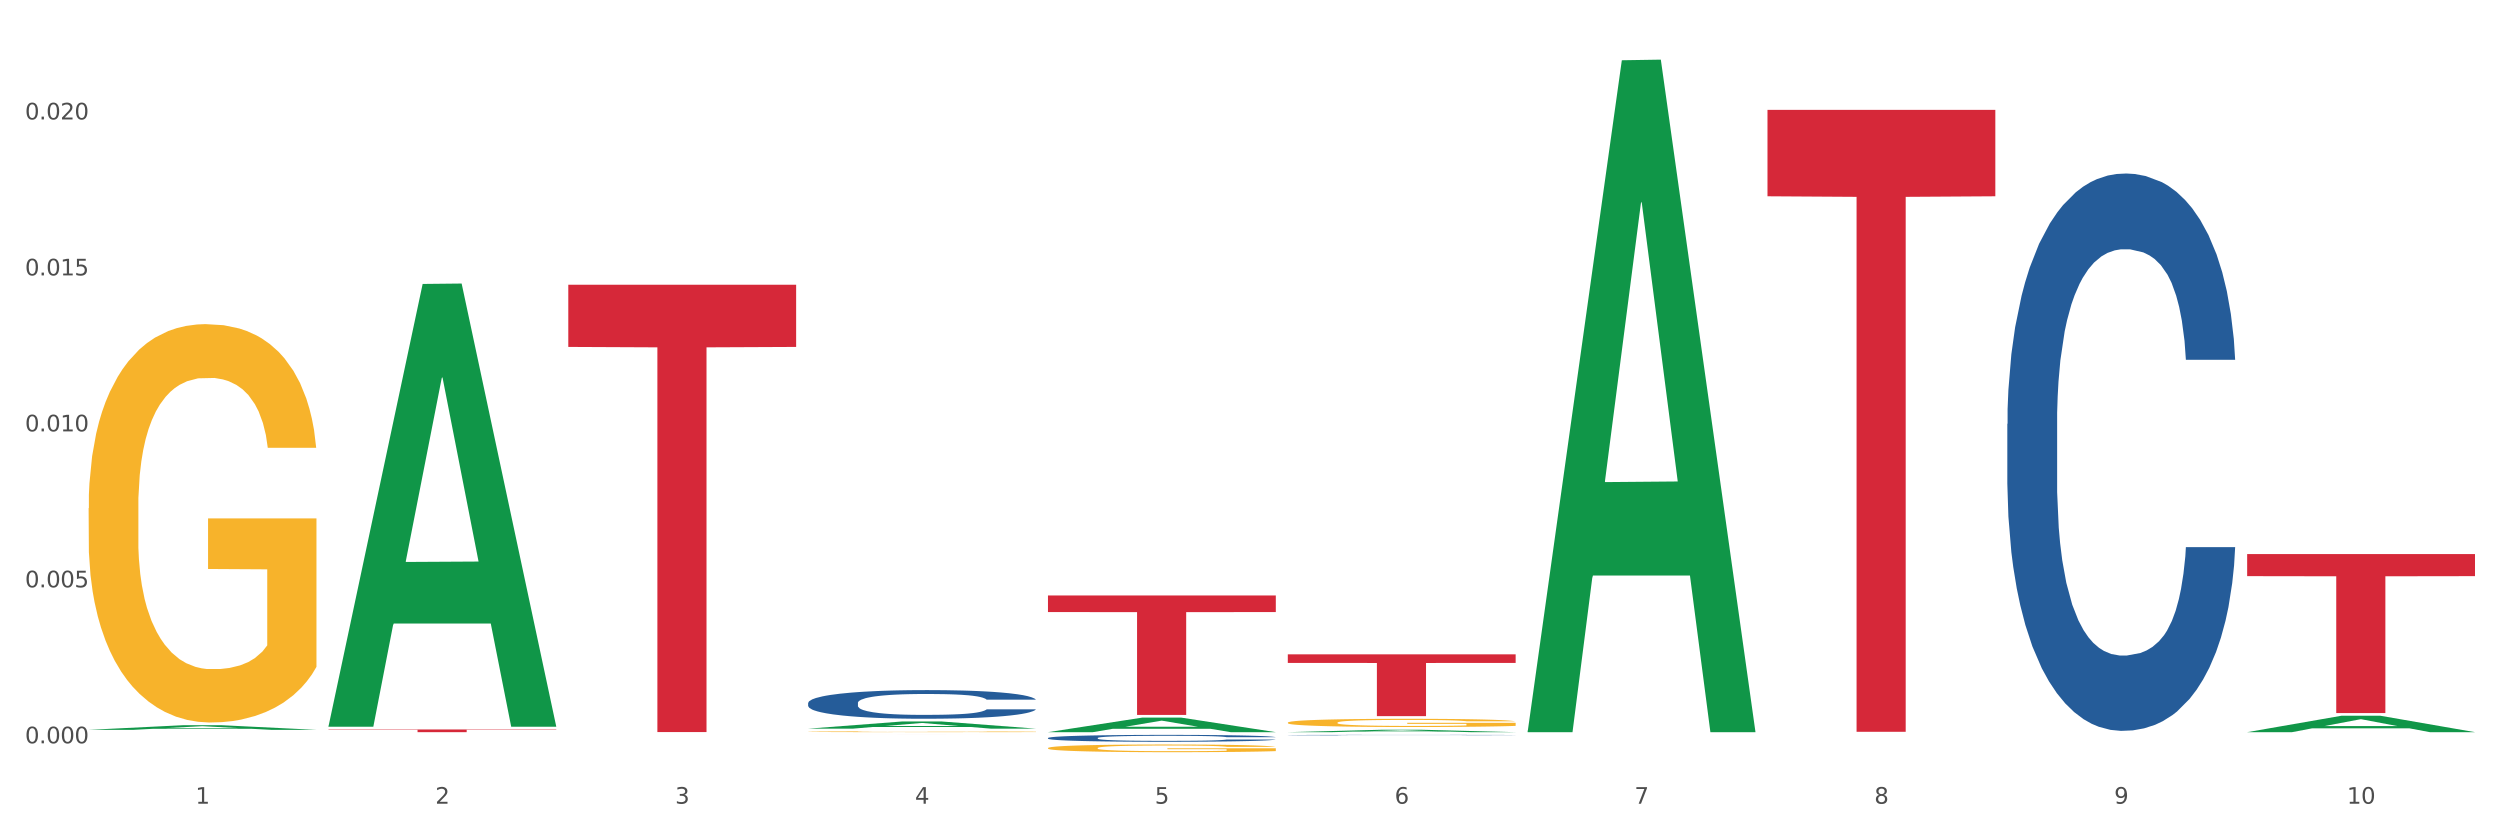
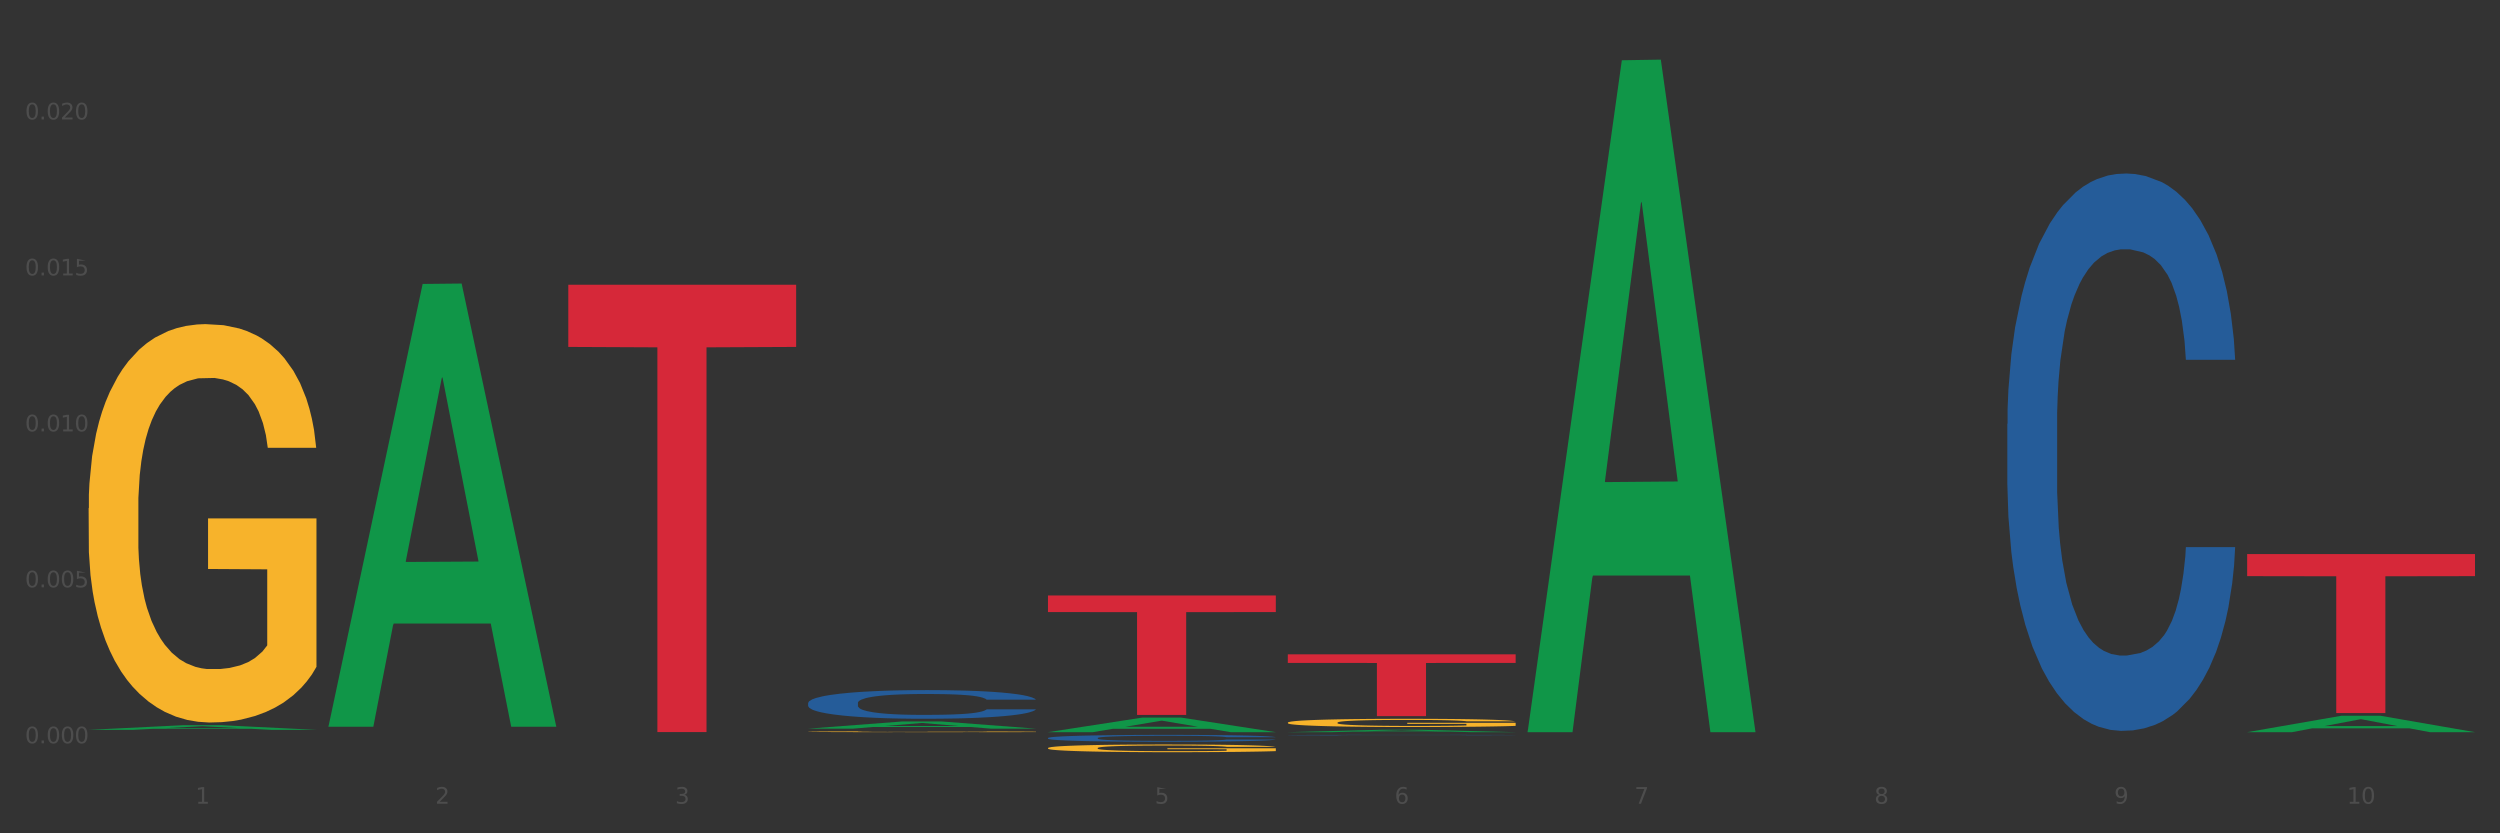
<svg xmlns="http://www.w3.org/2000/svg" xmlns:xlink="http://www.w3.org/1999/xlink" width="1080pt" height="360pt" viewBox="0 0 1080 360" version="1.1">
  <rect x="0" y="0" width="1080" height="360" fill="#333333" stroke="none" />
  <defs>
    <style type="text/css">*{stroke-linejoin: round; stroke-linecap: butt}</style>
  </defs>
  <g id="figure_1">
    <g id="patch_1">
-       <path d="M 0 360  L 1080 360  L 1080 0  L 0 0  z " style="fill: #ffffff; stroke: #ffffff; stroke-linejoin: miter" />
-     </g>
+       </g>
    <g id="axes_1">
      <g id="matplotlib.axis_1">
        <g id="xtick_1">
          <g id="text_1">
            <g style="fill: #4d4d4d" transform="translate(84.444 347.204) scale(0.096 -0.096)">
              <defs>
                <path id="DejaVuSans-31" d="M 794 531  L 1825 531  L 1825 4091  L 703 3866  L 703 4441  L 1819 4666  L 2450 4666  L 2450 531  L 3481 531  L 3481 0  L 794 0  L 794 531  z " transform="scale(0.016)" />
              </defs>
              <use xlink:href="#DejaVuSans-31" />
            </g>
          </g>
        </g>
        <g id="xtick_2">
          <g id="text_2">
            <g style="fill: #4d4d4d" transform="translate(188.053 347.204) scale(0.096 -0.096)">
              <defs>
                <path id="DejaVuSans-32" d="M 1228 531  L 3431 531  L 3431 0  L 469 0  L 469 531  Q 828 903 1448 1529  Q 2069 2156 2228 2338  Q 2531 2678 2651 2914  Q 2772 3150 2772 3378  Q 2772 3750 2511 3984  Q 2250 4219 1831 4219  Q 1534 4219 1204 4116  Q 875 4013 500 3803  L 500 4441  Q 881 4594 1212 4672  Q 1544 4750 1819 4750  Q 2544 4750 2975 4387  Q 3406 4025 3406 3419  Q 3406 3131 3298 2873  Q 3191 2616 2906 2266  Q 2828 2175 2409 1742  Q 1991 1309 1228 531  z " transform="scale(0.016)" />
              </defs>
              <use xlink:href="#DejaVuSans-32" />
            </g>
          </g>
        </g>
        <g id="xtick_3">
          <g id="text_3">
            <g style="fill: #4d4d4d" transform="translate(291.663 347.204) scale(0.096 -0.096)">
              <defs>
                <path id="DejaVuSans-33" d="M 2597 2516  Q 3050 2419 3304 2112  Q 3559 1806 3559 1356  Q 3559 666 3084 287  Q 2609 -91 1734 -91  Q 1441 -91 1130 -33  Q 819 25 488 141  L 488 750  Q 750 597 1062 519  Q 1375 441 1716 441  Q 2309 441 2620 675  Q 2931 909 2931 1356  Q 2931 1769 2642 2001  Q 2353 2234 1838 2234  L 1294 2234  L 1294 2753  L 1863 2753  Q 2328 2753 2575 2939  Q 2822 3125 2822 3475  Q 2822 3834 2567 4026  Q 2313 4219 1838 4219  Q 1578 4219 1281 4162  Q 984 4106 628 3988  L 628 4550  Q 988 4650 1302 4700  Q 1616 4750 1894 4750  Q 2613 4750 3031 4423  Q 3450 4097 3450 3541  Q 3450 3153 3228 2886  Q 3006 2619 2597 2516  z " transform="scale(0.016)" />
              </defs>
              <use xlink:href="#DejaVuSans-33" />
            </g>
          </g>
        </g>
        <g id="xtick_4">
          <g id="text_4">
            <g style="fill: #4d4d4d" transform="translate(395.273 347.204) scale(0.096 -0.096)">
              <defs>
-                 <path id="DejaVuSans-34" d="M 2419 4116  L 825 1625  L 2419 1625  L 2419 4116  z M 2253 4666  L 3047 4666  L 3047 1625  L 3713 1625  L 3713 1100  L 3047 1100  L 3047 0  L 2419 0  L 2419 1100  L 313 1100  L 313 1709  L 2253 4666  z " transform="scale(0.016)" />
-               </defs>
+                 </defs>
              <use xlink:href="#DejaVuSans-34" />
            </g>
          </g>
        </g>
        <g id="xtick_5">
          <g id="text_5">
            <g style="fill: #4d4d4d" transform="translate(498.883 347.204) scale(0.096 -0.096)">
              <defs>
-                 <path id="DejaVuSans-35" d="M 691 4666  L 3169 4666  L 3169 4134  L 1269 4134  L 1269 2991  Q 1406 3038 1543 3061  Q 1681 3084 1819 3084  Q 2600 3084 3056 2656  Q 3513 2228 3513 1497  Q 3513 744 3044 326  Q 2575 -91 1722 -91  Q 1428 -91 1123 -41  Q 819 9 494 109  L 494 744  Q 775 591 1075 516  Q 1375 441 1709 441  Q 2250 441 2565 725  Q 2881 1009 2881 1497  Q 2881 1984 2565 2268  Q 2250 2553 1709 2553  Q 1456 2553 1204 2497  Q 953 2441 691 2322  L 691 4666  z " transform="scale(0.016)" />
+                 <path id="DejaVuSans-35" d="M 691 4666  L 3169 4134  L 1269 4134  L 1269 2991  Q 1406 3038 1543 3061  Q 1681 3084 1819 3084  Q 2600 3084 3056 2656  Q 3513 2228 3513 1497  Q 3513 744 3044 326  Q 2575 -91 1722 -91  Q 1428 -91 1123 -41  Q 819 9 494 109  L 494 744  Q 775 591 1075 516  Q 1375 441 1709 441  Q 2250 441 2565 725  Q 2881 1009 2881 1497  Q 2881 1984 2565 2268  Q 2250 2553 1709 2553  Q 1456 2553 1204 2497  Q 953 2441 691 2322  L 691 4666  z " transform="scale(0.016)" />
              </defs>
              <use xlink:href="#DejaVuSans-35" />
            </g>
          </g>
        </g>
        <g id="xtick_6">
          <g id="text_6">
            <g style="fill: #4d4d4d" transform="translate(602.492 347.204) scale(0.096 -0.096)">
              <defs>
                <path id="DejaVuSans-36" d="M 2113 2584  Q 1688 2584 1439 2293  Q 1191 2003 1191 1497  Q 1191 994 1439 701  Q 1688 409 2113 409  Q 2538 409 2786 701  Q 3034 994 3034 1497  Q 3034 2003 2786 2293  Q 2538 2584 2113 2584  z M 3366 4563  L 3366 3988  Q 3128 4100 2886 4159  Q 2644 4219 2406 4219  Q 1781 4219 1451 3797  Q 1122 3375 1075 2522  Q 1259 2794 1537 2939  Q 1816 3084 2150 3084  Q 2853 3084 3261 2657  Q 3669 2231 3669 1497  Q 3669 778 3244 343  Q 2819 -91 2113 -91  Q 1303 -91 875 529  Q 447 1150 447 2328  Q 447 3434 972 4092  Q 1497 4750 2381 4750  Q 2619 4750 2861 4703  Q 3103 4656 3366 4563  z " transform="scale(0.016)" />
              </defs>
              <use xlink:href="#DejaVuSans-36" />
            </g>
          </g>
        </g>
        <g id="xtick_7">
          <g id="text_7">
            <g style="fill: #4d4d4d" transform="translate(706.102 347.204) scale(0.096 -0.096)">
              <defs>
                <path id="DejaVuSans-37" d="M 525 4666  L 3525 4666  L 3525 4397  L 1831 0  L 1172 0  L 2766 4134  L 525 4134  L 525 4666  z " transform="scale(0.016)" />
              </defs>
              <use xlink:href="#DejaVuSans-37" />
            </g>
          </g>
        </g>
        <g id="xtick_8">
          <g id="text_8">
            <g style="fill: #4d4d4d" transform="translate(809.712 347.204) scale(0.096 -0.096)">
              <defs>
                <path id="DejaVuSans-38" d="M 2034 2216  Q 1584 2216 1326 1975  Q 1069 1734 1069 1313  Q 1069 891 1326 650  Q 1584 409 2034 409  Q 2484 409 2743 651  Q 3003 894 3003 1313  Q 3003 1734 2745 1975  Q 2488 2216 2034 2216  z M 1403 2484  Q 997 2584 770 2862  Q 544 3141 544 3541  Q 544 4100 942 4425  Q 1341 4750 2034 4750  Q 2731 4750 3128 4425  Q 3525 4100 3525 3541  Q 3525 3141 3298 2862  Q 3072 2584 2669 2484  Q 3125 2378 3379 2068  Q 3634 1759 3634 1313  Q 3634 634 3220 271  Q 2806 -91 2034 -91  Q 1263 -91 848 271  Q 434 634 434 1313  Q 434 1759 690 2068  Q 947 2378 1403 2484  z M 1172 3481  Q 1172 3119 1398 2916  Q 1625 2713 2034 2713  Q 2441 2713 2670 2916  Q 2900 3119 2900 3481  Q 2900 3844 2670 4047  Q 2441 4250 2034 4250  Q 1625 4250 1398 4047  Q 1172 3844 1172 3481  z " transform="scale(0.016)" />
              </defs>
              <use xlink:href="#DejaVuSans-38" />
            </g>
          </g>
        </g>
        <g id="xtick_9">
          <g id="text_9">
            <g style="fill: #4d4d4d" transform="translate(913.322 347.204) scale(0.096 -0.096)">
              <defs>
                <path id="DejaVuSans-39" d="M 703 97  L 703 672  Q 941 559 1184 500  Q 1428 441 1663 441  Q 2288 441 2617 861  Q 2947 1281 2994 2138  Q 2813 1869 2534 1725  Q 2256 1581 1919 1581  Q 1219 1581 811 2004  Q 403 2428 403 3163  Q 403 3881 828 4315  Q 1253 4750 1959 4750  Q 2769 4750 3195 4129  Q 3622 3509 3622 2328  Q 3622 1225 3098 567  Q 2575 -91 1691 -91  Q 1453 -91 1209 -44  Q 966 3 703 97  z M 1959 2075  Q 2384 2075 2632 2365  Q 2881 2656 2881 3163  Q 2881 3666 2632 3958  Q 2384 4250 1959 4250  Q 1534 4250 1286 3958  Q 1038 3666 1038 3163  Q 1038 2656 1286 2365  Q 1534 2075 1959 2075  z " transform="scale(0.016)" />
              </defs>
              <use xlink:href="#DejaVuSans-39" />
            </g>
          </g>
        </g>
        <g id="xtick_10">
          <g id="text_10">
            <g style="fill: #4d4d4d" transform="translate(1013.877 347.204) scale(0.096 -0.096)">
              <defs>
                <path id="DejaVuSans-30" d="M 2034 4250  Q 1547 4250 1301 3770  Q 1056 3291 1056 2328  Q 1056 1369 1301 889  Q 1547 409 2034 409  Q 2525 409 2770 889  Q 3016 1369 3016 2328  Q 3016 3291 2770 3770  Q 2525 4250 2034 4250  z M 2034 4750  Q 2819 4750 3233 4129  Q 3647 3509 3647 2328  Q 3647 1150 3233 529  Q 2819 -91 2034 -91  Q 1250 -91 836 529  Q 422 1150 422 2328  Q 422 3509 836 4129  Q 1250 4750 2034 4750  z " transform="scale(0.016)" />
              </defs>
              <use xlink:href="#DejaVuSans-31" />
              <use xlink:href="#DejaVuSans-30" transform="translate(63.623 0)" />
            </g>
          </g>
        </g>
        <g id="xtick_11" />
        <g id="xtick_12" />
        <g id="xtick_13" />
        <g id="xtick_14" />
        <g id="xtick_15" />
        <g id="xtick_16" />
        <g id="xtick_17" />
        <g id="xtick_18" />
        <g id="xtick_19" />
      </g>
      <g id="matplotlib.axis_2">
        <g id="ytick_1">
          <g id="text_11">
            <g style="fill: #4d4d4d" transform="translate(10.8 321.113) scale(0.096 -0.096)">
              <defs>
                <path id="DejaVuSans-2e" d="M 684 794  L 1344 794  L 1344 0  L 684 0  L 684 794  z " transform="scale(0.016)" />
              </defs>
              <use xlink:href="#DejaVuSans-30" />
              <use xlink:href="#DejaVuSans-2e" transform="translate(63.623 0)" />
              <use xlink:href="#DejaVuSans-30" transform="translate(95.41 0)" />
              <use xlink:href="#DejaVuSans-30" transform="translate(159.033 0)" />
              <use xlink:href="#DejaVuSans-30" transform="translate(222.656 0)" />
            </g>
          </g>
        </g>
        <g id="ytick_2">
          <g id="text_12">
            <g style="fill: #4d4d4d" transform="translate(10.8 253.735) scale(0.096 -0.096)">
              <use xlink:href="#DejaVuSans-30" />
              <use xlink:href="#DejaVuSans-2e" transform="translate(63.623 0)" />
              <use xlink:href="#DejaVuSans-30" transform="translate(95.41 0)" />
              <use xlink:href="#DejaVuSans-30" transform="translate(159.033 0)" />
              <use xlink:href="#DejaVuSans-35" transform="translate(222.656 0)" />
            </g>
          </g>
        </g>
        <g id="ytick_3">
          <g id="text_13">
            <g style="fill: #4d4d4d" transform="translate(10.8 186.357) scale(0.096 -0.096)">
              <use xlink:href="#DejaVuSans-30" />
              <use xlink:href="#DejaVuSans-2e" transform="translate(63.623 0)" />
              <use xlink:href="#DejaVuSans-30" transform="translate(95.41 0)" />
              <use xlink:href="#DejaVuSans-31" transform="translate(159.033 0)" />
              <use xlink:href="#DejaVuSans-30" transform="translate(222.656 0)" />
            </g>
          </g>
        </g>
        <g id="ytick_4">
          <g id="text_14">
            <g style="fill: #4d4d4d" transform="translate(10.8 118.98) scale(0.096 -0.096)">
              <use xlink:href="#DejaVuSans-30" />
              <use xlink:href="#DejaVuSans-2e" transform="translate(63.623 0)" />
              <use xlink:href="#DejaVuSans-30" transform="translate(95.41 0)" />
              <use xlink:href="#DejaVuSans-31" transform="translate(159.033 0)" />
              <use xlink:href="#DejaVuSans-35" transform="translate(222.656 0)" />
            </g>
          </g>
        </g>
        <g id="ytick_5">
          <g id="text_15">
            <g style="fill: #4d4d4d" transform="translate(10.8 51.602) scale(0.096 -0.096)">
              <use xlink:href="#DejaVuSans-30" />
              <use xlink:href="#DejaVuSans-2e" transform="translate(63.623 0)" />
              <use xlink:href="#DejaVuSans-30" transform="translate(95.41 0)" />
              <use xlink:href="#DejaVuSans-32" transform="translate(159.033 0)" />
              <use xlink:href="#DejaVuSans-30" transform="translate(222.656 0)" />
            </g>
          </g>
        </g>
        <g id="ytick_6" />
        <g id="ytick_7" />
        <g id="ytick_8" />
        <g id="ytick_9" />
      </g>
      <g id="PolyCollection_1">
        <path d="M 38.283 315.292  L 38.384 315.291  L 78.974 313.294  L 95.818 313.292  L 136.712 315.296  L 117.229 315.296  L 108.401 314.83  L 66.493 314.83  L 66.188 314.837  L 57.664 315.296  L 38.283 315.296  L 38.283 315.292  L 71.769 314.551  L 103.125 314.549  L 87.599 313.719  L 87.396 313.716  L 87.193 313.721  L 71.668 314.549  L 71.769 314.551  L 38.283 315.292  z " clip-path="url(#p94a6b0d7e7)" style="fill: #109648" />
        <path d="M 970.771 239.346  L 1069.2 239.346  L 1069.2 248.892  L 1030.481 248.956  L 1030.481 308.035  L 1009.256 308.035  L 1009.256 248.956  L 970.771 248.892  L 970.771 239.411  L 970.771 239.346  z " clip-path="url(#p94a6b0d7e7)" style="fill: #d62839" />
-         <path d="M 763.551 47.455  L 861.981 47.455  L 861.981 84.791  L 823.262 85.044  L 823.262 316.127  L 802.037 316.127  L 802.037 85.044  L 763.551 84.791  L 763.551 47.707  L 763.551 47.455  z " clip-path="url(#p94a6b0d7e7)" style="fill: #d62839" />
        <path d="M 556.332 282.671  L 654.761 282.671  L 654.761 286.38  L 616.042 286.405  L 616.042 309.359  L 594.817 309.359  L 594.817 286.405  L 556.332 286.38  L 556.332 282.696  L 556.332 282.671  z " clip-path="url(#p94a6b0d7e7)" style="fill: #d62839" />
        <path d="M 452.722 257.234  L 551.151 257.234  L 551.151 264.405  L 512.433 264.454  L 512.433 308.838  L 491.207 308.838  L 491.207 264.454  L 452.722 264.405  L 452.722 257.282  L 452.722 257.234  z " clip-path="url(#p94a6b0d7e7)" style="fill: #d62839" />
-         <path d="M 349.112 317.466  L 447.542 317.466  L 447.542 317.467  L 408.823 317.467  L 408.823 317.473  L 387.598 317.473  L 387.598 317.467  L 349.112 317.467  L 349.112 317.466  L 349.112 317.466  z " clip-path="url(#p94a6b0d7e7)" style="fill: #d62839" />
        <path d="M 245.502 123.016  L 343.932 123.016  L 343.932 149.871  L 305.213 150.053  L 305.213 316.263  L 283.988 316.263  L 283.988 150.053  L 245.502 149.871  L 245.502 123.198  L 245.502 123.016  z " clip-path="url(#p94a6b0d7e7)" style="fill: #d62839" />
-         <path d="M 141.893 315.13  L 240.322 315.13  L 240.322 315.292  L 201.603 315.293  L 201.603 316.299  L 180.378 316.299  L 180.378 315.293  L 141.893 315.292  L 141.893 315.131  L 141.893 315.13  z " clip-path="url(#p94a6b0d7e7)" style="fill: #d62839" />
        <path d="M 349.112 303.684  L 349.229 303.673  L 349.229 303.356  L 349.578 302.926  L 350.857 302.135  L 352.486 301.536  L 355.279 300.835  L 356.791 300.541  L 358.769 300.213  L 362.841 299.681  L 367.495 299.229  L 370.753 298.98  L 373.196 298.822  L 378.664 298.54  L 381.806 298.415  L 385.063 298.313  L 387.856 298.246  L 392.51 298.166  L 396.233 298.133  L 400.537 298.121  L 404.144 298.133  L 408.914 298.178  L 415.895 298.313  L 418.571 298.393  L 422.178 298.528  L 425.901 298.709  L 428.926 298.89  L 432.416 299.15  L 436.023 299.489  L 439.514 299.919  L 441.957 300.315  L 443.935 300.733  L 445.68 301.242  L 446.96 301.796  L 447.542 302.259  L 426.25 302.259  L 425.668 301.841  L 424.505 301.389  L 423.341 301.083  L 422.062 300.835  L 420.084 300.552  L 418.339 300.371  L 415.43 300.156  L 412.754 300.021  L 410.543 299.942  L 407.867 299.874  L 402.166 299.806  L 398.094 299.806  L 395.535 299.828  L 392.393 299.885  L 389.717 299.964  L 386.576 300.1  L 384.133 300.247  L 381.689 300.439  L 380.293 300.575  L 378.199 300.823  L 376.803 301.027  L 374.941 301.377  L 373.894 301.626  L 372.033 302.271  L 371.218 302.746  L 370.869 303.073  L 370.636 303.435  L 370.636 305.199  L 371.334 305.99  L 371.916 306.33  L 372.847 306.714  L 374.592 307.212  L 377.152 307.698  L 379.828 308.048  L 382.038 308.263  L 384.133 308.421  L 386.227 308.546  L 388.786 308.659  L 390.881 308.727  L 394.022 308.794  L 397.745 308.828  L 400.654 308.828  L 406.587 308.772  L 409.263 308.715  L 411.823 308.636  L 414.615 308.512  L 416.826 308.376  L 418.106 308.274  L 420.2 308.059  L 421.829 307.833  L 423.225 307.573  L 424.156 307.347  L 425.203 307.008  L 426.017 306.624  L 426.25 306.42  L 447.542 306.42  L 447.076 306.827  L 446.262 307.223  L 444.633 307.754  L 443.353 308.059  L 441.375 308.433  L 439.281 308.749  L 436.372 309.1  L 433.696 309.36  L 430.904 309.586  L 427.879 309.789  L 422.411 310.072  L 420.433 310.151  L 416.244 310.287  L 412.987 310.366  L 408.216 310.445  L 403.33 310.49  L 398.211 310.502  L 393.673 310.479  L 388.67 310.411  L 385.529 310.343  L 382.038 310.242  L 377.966 310.083  L 374.127 309.891  L 370.52 309.665  L 367.146 309.405  L 364.005 309.111  L 359.932 308.625  L 356.907 308.15  L 354.697 307.709  L 353.184 307.336  L 351.672 306.861  L 350.857 306.533  L 349.578 305.742  L 349.112 305.007  L 349.112 303.684  z " clip-path="url(#p94a6b0d7e7)" style="fill: #255c99" />
        <path d="M 452.722 318.808  L 452.838 318.805  L 452.838 318.729  L 453.187 318.625  L 454.467 318.434  L 456.096 318.29  L 458.888 318.121  L 460.401 318.05  L 462.379 317.971  L 466.451 317.842  L 471.105 317.733  L 474.362 317.673  L 476.806 317.635  L 482.274 317.567  L 485.415 317.537  L 488.673 317.512  L 491.465 317.496  L 496.119 317.477  L 499.842 317.469  L 504.147 317.466  L 507.754 317.469  L 512.524 317.479  L 519.505 317.512  L 522.181 317.531  L 525.788 317.564  L 529.511 317.608  L 532.536 317.651  L 536.026 317.714  L 539.633 317.796  L 543.123 317.9  L 545.567 317.995  L 547.545 318.096  L 549.29 318.219  L 550.57 318.352  L 551.151 318.464  L 529.86 318.464  L 529.278 318.363  L 528.115 318.254  L 526.951 318.181  L 525.671 318.121  L 523.693 318.052  L 521.948 318.009  L 519.04 317.957  L 516.364 317.924  L 514.153 317.905  L 511.477 317.889  L 505.776 317.872  L 501.704 317.872  L 499.144 317.878  L 496.003 317.891  L 493.327 317.911  L 490.186 317.943  L 487.742 317.979  L 485.299 318.025  L 483.903 318.058  L 481.809 318.118  L 480.412 318.167  L 478.551 318.252  L 477.504 318.312  L 475.642 318.467  L 474.828 318.582  L 474.479 318.661  L 474.246 318.748  L 474.246 319.174  L 474.944 319.365  L 475.526 319.447  L 476.457 319.539  L 478.202 319.659  L 480.762 319.777  L 483.438 319.861  L 485.648 319.913  L 487.742 319.951  L 489.837 319.981  L 492.396 320.009  L 494.49 320.025  L 497.632 320.041  L 501.355 320.05  L 504.264 320.05  L 510.197 320.036  L 512.873 320.022  L 515.433 320.003  L 518.225 319.973  L 520.436 319.94  L 521.716 319.916  L 523.81 319.864  L 525.439 319.809  L 526.835 319.747  L 527.766 319.692  L 528.813 319.61  L 529.627 319.518  L 529.86 319.468  L 551.151 319.468  L 550.686 319.567  L 549.871 319.662  L 548.243 319.79  L 546.963 319.864  L 544.985 319.954  L 542.891 320.03  L 539.982 320.115  L 537.306 320.178  L 534.514 320.232  L 531.489 320.281  L 526.02 320.35  L 524.042 320.369  L 519.854 320.401  L 516.596 320.421  L 511.826 320.44  L 506.94 320.451  L 501.82 320.453  L 497.283 320.448  L 492.28 320.432  L 489.138 320.415  L 485.648 320.391  L 481.576 320.352  L 477.737 320.306  L 474.13 320.251  L 470.756 320.189  L 467.614 320.118  L 463.542 320  L 460.517 319.886  L 458.307 319.779  L 456.794 319.689  L 455.282 319.575  L 454.467 319.496  L 453.187 319.305  L 452.722 319.127  L 452.722 318.808  z " clip-path="url(#p94a6b0d7e7)" style="fill: #255c99" />
        <path d="M 556.332 317.56  L 556.448 317.56  L 556.448 317.554  L 556.797 317.547  L 558.077 317.534  L 559.706 317.523  L 562.498 317.512  L 564.011 317.507  L 565.989 317.501  L 570.061 317.492  L 574.715 317.485  L 577.972 317.48  L 580.415 317.478  L 585.884 317.473  L 589.025 317.471  L 592.283 317.469  L 595.075 317.468  L 599.729 317.467  L 603.452 317.466  L 607.757 317.466  L 611.364 317.466  L 616.134 317.467  L 623.115 317.469  L 625.791 317.47  L 629.397 317.473  L 633.121 317.476  L 636.146 317.479  L 639.636 317.483  L 643.243 317.489  L 646.733 317.496  L 649.176 317.503  L 651.154 317.51  L 652.899 317.519  L 654.179 317.528  L 654.761 317.536  L 633.47 317.536  L 632.888 317.529  L 631.724 317.521  L 630.561 317.516  L 629.281 317.512  L 627.303 317.507  L 625.558 317.504  L 622.649 317.5  L 619.973 317.498  L 617.763 317.497  L 615.087 317.495  L 609.386 317.494  L 605.314 317.494  L 602.754 317.495  L 599.613 317.496  L 596.937 317.497  L 593.795 317.499  L 591.352 317.502  L 588.909 317.505  L 587.513 317.507  L 585.418 317.511  L 584.022 317.515  L 582.161 317.521  L 581.114 317.525  L 579.252 317.536  L 578.438 317.544  L 578.089 317.549  L 577.856 317.556  L 577.856 317.585  L 578.554 317.599  L 579.136 317.604  L 580.066 317.611  L 581.812 317.619  L 584.371 317.628  L 587.047 317.634  L 589.258 317.637  L 591.352 317.64  L 593.446 317.642  L 596.006 317.644  L 598.1 317.645  L 601.242 317.646  L 604.965 317.647  L 607.873 317.647  L 613.807 317.646  L 616.483 317.645  L 619.043 317.643  L 621.835 317.641  L 624.045 317.639  L 625.325 317.637  L 627.42 317.634  L 629.048 317.63  L 630.445 317.625  L 631.375 317.622  L 632.422 317.616  L 633.237 317.609  L 633.47 317.606  L 654.761 317.606  L 654.296 317.613  L 653.481 317.62  L 651.852 317.629  L 650.573 317.634  L 648.595 317.64  L 646.5 317.645  L 643.592 317.651  L 640.916 317.656  L 638.123 317.659  L 635.098 317.663  L 629.63 317.668  L 627.652 317.669  L 623.464 317.671  L 620.206 317.673  L 615.436 317.674  L 610.549 317.675  L 605.43 317.675  L 600.893 317.675  L 595.89 317.673  L 592.748 317.672  L 589.258 317.671  L 585.186 317.668  L 581.346 317.665  L 577.74 317.661  L 574.365 317.656  L 571.224 317.651  L 567.152 317.643  L 564.127 317.635  L 561.916 317.628  L 560.404 317.621  L 558.891 317.613  L 558.077 317.608  L 556.797 317.595  L 556.332 317.582  L 556.332 317.56  z " clip-path="url(#p94a6b0d7e7)" style="fill: #255c99" />
        <path d="M 867.161 183.143  L 867.277 182.923  L 867.277 176.766  L 867.626 168.409  L 868.906 153.016  L 870.535 141.361  L 873.327 127.727  L 874.84 122.01  L 876.818 115.633  L 880.89 105.298  L 885.544 96.501  L 888.801 91.664  L 891.245 88.585  L 896.713 83.087  L 899.854 80.669  L 903.112 78.689  L 905.904 77.37  L 910.558 75.831  L 914.281 75.171  L 918.586 74.951  L 922.193 75.171  L 926.963 76.051  L 933.944 78.689  L 936.62 80.229  L 940.227 82.868  L 943.95 86.386  L 946.975 89.904  L 950.465 94.962  L 954.072 101.559  L 957.562 109.915  L 960.006 117.612  L 961.984 125.748  L 963.729 135.644  L 965.009 146.419  L 965.59 155.435  L 944.299 155.435  L 943.717 147.299  L 942.554 138.503  L 941.39 132.565  L 940.11 127.727  L 938.132 122.23  L 936.387 118.712  L 933.479 114.533  L 930.803 111.895  L 928.592 110.355  L 925.916 109.036  L 920.215 107.716  L 916.143 107.716  L 913.583 108.156  L 910.442 109.256  L 907.766 110.795  L 904.625 113.434  L 902.181 116.293  L 899.738 120.031  L 898.342 122.67  L 896.248 127.508  L 894.851 131.466  L 892.99 138.283  L 891.943 143.121  L 890.081 155.655  L 889.267 164.891  L 888.918 171.268  L 888.685 178.305  L 888.685 212.609  L 889.383 228.003  L 889.965 234.6  L 890.896 242.076  L 892.641 251.752  L 895.201 261.208  L 897.877 268.025  L 900.087 272.203  L 902.181 275.281  L 904.276 277.7  L 906.835 279.899  L 908.929 281.219  L 912.071 282.538  L 915.794 283.198  L 918.703 283.198  L 924.636 282.098  L 927.312 280.999  L 929.872 279.46  L 932.664 277.041  L 934.875 274.402  L 936.155 272.423  L 938.249 268.245  L 939.878 263.847  L 941.274 258.789  L 942.205 254.391  L 943.252 247.794  L 944.066 240.317  L 944.299 236.359  L 965.59 236.359  L 965.125 244.275  L 964.31 251.972  L 962.682 262.307  L 961.402 268.245  L 959.424 275.501  L 957.33 281.659  L 954.421 288.476  L 951.745 293.533  L 948.953 297.931  L 945.928 301.89  L 940.459 307.387  L 938.481 308.926  L 934.293 311.565  L 931.035 313.104  L 926.265 314.644  L 921.379 315.523  L 916.259 315.743  L 911.722 315.304  L 906.719 313.984  L 903.577 312.665  L 900.087 310.686  L 896.015 307.607  L 892.176 303.869  L 888.569 299.471  L 885.195 294.413  L 882.053 288.695  L 877.981 279.24  L 874.956 270.004  L 872.746 261.428  L 871.233 254.171  L 869.721 244.935  L 868.906 238.558  L 867.626 223.165  L 867.161 208.871  L 867.161 183.143  z " clip-path="url(#p94a6b0d7e7)" style="fill: #255c99" />
        <path d="M 556.332 312.166  L 556.448 312.163  L 556.448 312.046  L 556.68 311.946  L 557.842 311.703  L 559.586 311.502  L 560.864 311.395  L 562.142 311.307  L 563.653 311.22  L 565.512 311.129  L 568.882 310.996  L 570.974 310.928  L 573.531 310.856  L 578.179 310.753  L 581.549 310.694  L 585.035 310.646  L 590.73 310.587  L 594.448 310.561  L 598.4 310.542  L 603.164 310.529  L 606.767 310.526  L 614.669 310.536  L 621.409 310.565  L 624.663 310.587  L 628.846 310.626  L 631.054 310.652  L 634.657 310.704  L 638.375 310.772  L 640.932 310.831  L 644.767 310.941  L 647.672 311.051  L 650.345 311.187  L 651.74 311.281  L 652.785 311.369  L 653.715 311.469  L 654.645 311.628  L 633.727 311.628  L 632.914 311.515  L 631.635 311.408  L 629.776 311.304  L 628.149 311.239  L 625.36 311.158  L 622.803 311.106  L 620.131 311.067  L 616.877 311.035  L 614.32 311.019  L 610.718 311.006  L 603.629 311.009  L 598.864 311.035  L 595.61 311.067  L 593.519 311.096  L 591.659 311.129  L 589.568 311.174  L 587.127 311.242  L 585.384 311.304  L 583.641 311.382  L 582.246 311.459  L 580.968 311.55  L 579.922 311.647  L 579.109 311.748  L 578.412 311.871  L 577.83 312.075  L 577.83 312.52  L 578.063 312.62  L 578.644 312.753  L 579.341 312.853  L 580.503 312.973  L 581.549 313.054  L 583.525 313.171  L 585.733 313.268  L 587.476 313.33  L 589.219 313.382  L 592.24 313.453  L 595.61 313.512  L 598.516 313.547  L 602.467 313.58  L 605.14 313.593  L 607.464 313.599  L 613.158 313.599  L 617.225 313.589  L 621.758 313.567  L 625.244 313.537  L 628.149 313.502  L 631.403 313.443  L 633.495 313.388  L 633.495 312.711  L 607.929 312.708  L 607.929 312.257  L 654.761 312.257  L 654.761 313.58  L 652.785 313.648  L 650.577 313.709  L 648.253 313.764  L 644.767 313.832  L 640.583 313.897  L 636.865 313.943  L 632.914 313.982  L 628.265 314.017  L 622.222 314.05  L 618.504 314.063  L 613.855 314.072  L 608.394 314.076  L 603.629 314.069  L 598.981 314.053  L 594.1 314.024  L 589.335 313.982  L 585.733 313.939  L 582.13 313.888  L 578.295 313.819  L 575.274 313.755  L 572.95 313.696  L 570.393 313.622  L 567.604 313.524  L 565.512 313.437  L 563.653 313.346  L 561.677 313.229  L 560.283 313.129  L 558.888 313.003  L 558.075 312.909  L 557.145 312.763  L 556.448 312.558  L 556.332 312.166  z " clip-path="url(#p94a6b0d7e7)" style="fill: #f7b32b" />
        <path d="M 452.722 323.159  L 452.838 323.156  L 452.838 323.046  L 453.071 322.952  L 454.233 322.724  L 455.976 322.535  L 457.254 322.435  L 458.532 322.353  L 460.043 322.271  L 461.903 322.186  L 465.273 322.061  L 467.364 321.997  L 469.921 321.93  L 474.569 321.833  L 477.939 321.778  L 481.426 321.733  L 487.12 321.678  L 490.839 321.654  L 494.79 321.635  L 499.554 321.623  L 503.157 321.62  L 511.059 321.629  L 517.799 321.657  L 521.053 321.678  L 525.237 321.714  L 527.445 321.739  L 531.047 321.787  L 534.766 321.851  L 537.322 321.906  L 541.157 322.009  L 544.062 322.113  L 546.735 322.24  L 548.13 322.329  L 549.176 322.411  L 550.105 322.505  L 551.035 322.654  L 530.117 322.654  L 529.304 322.548  L 528.026 322.447  L 526.166 322.35  L 524.539 322.289  L 521.75 322.213  L 519.194 322.164  L 516.521 322.128  L 513.267 322.098  L 510.71 322.082  L 507.108 322.07  L 500.019 322.073  L 495.255 322.098  L 492.001 322.128  L 489.909 322.155  L 488.05 322.186  L 485.958 322.228  L 483.517 322.292  L 481.774 322.35  L 480.031 322.423  L 478.637 322.496  L 477.358 322.581  L 476.312 322.672  L 475.499 322.766  L 474.802 322.882  L 474.221 323.074  L 474.221 323.49  L 474.453 323.584  L 475.034 323.709  L 475.731 323.803  L 476.894 323.916  L 477.939 323.992  L 479.915 324.101  L 482.123 324.192  L 483.866 324.25  L 485.609 324.299  L 488.631 324.366  L 492.001 324.42  L 494.906 324.454  L 498.857 324.484  L 501.53 324.496  L 503.854 324.503  L 509.548 324.503  L 513.616 324.493  L 518.148 324.472  L 521.634 324.445  L 524.539 324.411  L 527.793 324.357  L 529.885 324.305  L 529.885 323.669  L 504.319 323.666  L 504.319 323.244  L 551.151 323.244  L 551.151 324.484  L 549.176 324.548  L 546.968 324.606  L 544.644 324.658  L 541.157 324.721  L 536.974 324.782  L 533.255 324.825  L 529.304 324.861  L 524.656 324.895  L 518.613 324.925  L 514.894 324.937  L 510.246 324.946  L 504.784 324.95  L 500.019 324.943  L 495.371 324.928  L 490.49 324.901  L 485.725 324.861  L 482.123 324.822  L 478.52 324.773  L 474.686 324.709  L 471.664 324.648  L 469.34 324.594  L 466.783 324.524  L 463.994 324.433  L 461.903 324.351  L 460.043 324.265  L 458.068 324.156  L 456.673 324.062  L 455.279 323.943  L 454.465 323.855  L 453.535 323.718  L 452.838 323.527  L 452.722 323.159  z " clip-path="url(#p94a6b0d7e7)" style="fill: #f7b32b" />
        <path d="M 349.112 316.108  L 349.228 316.108  L 349.228 316.096  L 349.461 316.086  L 350.623 316.062  L 352.366 316.042  L 353.644 316.031  L 354.923 316.023  L 356.433 316.014  L 358.293 316.005  L 361.663 315.992  L 363.755 315.985  L 366.311 315.978  L 370.96 315.967  L 374.33 315.962  L 377.816 315.957  L 383.51 315.951  L 387.229 315.948  L 391.18 315.946  L 395.945 315.945  L 399.547 315.945  L 407.449 315.946  L 414.189 315.949  L 417.443 315.951  L 421.627 315.955  L 423.835 315.957  L 427.437 315.963  L 431.156 315.969  L 433.713 315.975  L 437.548 315.986  L 440.453 315.997  L 443.126 316.011  L 444.52 316.02  L 445.566 316.029  L 446.496 316.039  L 447.425 316.055  L 426.508 316.055  L 425.694 316.043  L 424.416 316.033  L 422.557 316.022  L 420.93 316.016  L 418.141 316.008  L 415.584 316.003  L 412.911 315.999  L 409.657 315.996  L 407.101 315.994  L 403.498 315.993  L 396.409 315.993  L 391.645 315.996  L 388.391 315.999  L 386.299 316.002  L 384.44 316.005  L 382.348 316.009  L 379.908 316.016  L 378.165 316.022  L 376.421 316.03  L 375.027 316.038  L 373.749 316.047  L 372.703 316.057  L 371.889 316.067  L 371.192 316.079  L 370.611 316.099  L 370.611 316.144  L 370.843 316.154  L 371.424 316.167  L 372.122 316.177  L 373.284 316.189  L 374.33 316.197  L 376.305 316.209  L 378.513 316.218  L 380.256 316.225  L 381.999 316.23  L 385.021 316.237  L 388.391 316.243  L 391.296 316.246  L 395.247 316.249  L 397.92 316.251  L 400.244 316.251  L 405.939 316.251  L 410.006 316.25  L 414.538 316.248  L 418.024 316.245  L 420.93 316.242  L 424.183 316.236  L 426.275 316.23  L 426.275 316.163  L 400.709 316.162  L 400.709 316.117  L 447.542 316.117  L 447.542 316.249  L 445.566 316.256  L 443.358 316.262  L 441.034 316.268  L 437.548 316.275  L 433.364 316.281  L 429.645 316.286  L 425.694 316.29  L 421.046 316.293  L 415.003 316.296  L 411.284 316.298  L 406.636 316.299  L 401.174 316.299  L 396.409 316.298  L 391.761 316.297  L 386.88 316.294  L 382.116 316.29  L 378.513 316.285  L 374.911 316.28  L 371.076 316.273  L 368.054 316.267  L 365.73 316.261  L 363.174 316.254  L 360.385 316.244  L 358.293 316.235  L 356.433 316.226  L 354.458 316.215  L 353.063 316.204  L 351.669 316.192  L 350.855 316.182  L 349.926 316.168  L 349.228 316.148  L 349.112 316.108  z " clip-path="url(#p94a6b0d7e7)" style="fill: #f7b32b" />
        <path d="M 38.283 219.547  L 38.399 219.39  L 38.399 213.732  L 38.632 208.859  L 39.794 197.071  L 41.537 187.326  L 42.815 182.139  L 44.093 177.895  L 45.604 173.651  L 47.464 169.25  L 50.834 162.806  L 52.925 159.505  L 55.482 156.047  L 60.13 151.017  L 63.5 148.188  L 66.987 145.831  L 72.681 143.001  L 76.4 141.744  L 80.351 140.801  L 85.115 140.172  L 88.718 140.015  L 96.62 140.487  L 103.36 141.901  L 106.614 143.001  L 110.798 144.888  L 113.006 146.145  L 116.608 148.66  L 120.327 151.961  L 122.883 154.79  L 126.718 160.134  L 129.623 165.478  L 132.296 172.079  L 133.691 176.638  L 134.737 180.881  L 135.666 185.754  L 136.596 193.456  L 115.678 193.456  L 114.865 187.954  L 113.587 182.768  L 111.727 177.738  L 110.1 174.594  L 107.311 170.665  L 104.755 168.15  L 102.082 166.264  L 98.828 164.692  L 96.271 163.906  L 92.669 163.277  L 85.58 163.435  L 80.816 164.692  L 77.562 166.264  L 75.47 167.678  L 73.611 169.25  L 71.519 171.451  L 69.078 174.751  L 67.335 177.738  L 65.592 181.51  L 64.198 185.282  L 62.919 189.683  L 61.873 194.399  L 61.06 199.271  L 60.363 205.244  L 59.782 215.146  L 59.782 236.68  L 60.014 241.552  L 60.595 247.997  L 61.292 252.869  L 62.455 258.685  L 63.5 262.614  L 65.476 268.273  L 67.684 272.988  L 69.427 275.974  L 71.17 278.489  L 74.192 281.947  L 77.562 284.776  L 80.467 286.505  L 84.418 288.077  L 87.091 288.706  L 89.415 289.02  L 95.109 289.02  L 99.177 288.549  L 103.709 287.448  L 107.195 286.034  L 110.1 284.305  L 113.354 281.476  L 115.446 278.804  L 115.446 245.953  L 89.88 245.796  L 89.88 223.948  L 136.712 223.948  L 136.712 288.077  L 134.737 291.378  L 132.529 294.364  L 130.205 297.036  L 126.718 300.337  L 122.535 303.481  L 118.816 305.681  L 114.865 307.567  L 110.217 309.296  L 104.174 310.868  L 100.455 311.497  L 95.807 311.968  L 90.345 312.125  L 85.58 311.811  L 80.932 311.025  L 76.051 309.611  L 71.286 307.567  L 67.684 305.524  L 64.081 303.009  L 60.247 299.708  L 57.225 296.565  L 54.901 293.735  L 52.344 290.12  L 49.555 285.405  L 47.464 281.161  L 45.604 276.76  L 43.629 271.102  L 42.234 266.229  L 40.84 260.099  L 40.026 255.541  L 39.096 248.468  L 38.399 238.566  L 38.283 219.547  z " clip-path="url(#p94a6b0d7e7)" style="fill: #f7b32b" />
        <path d="M 659.941 315.753  L 660.043 315.481  L 700.632 26.032  L 717.477 25.759  L 758.371 316.299  L 738.888 316.299  L 730.06 248.643  L 688.151 248.643  L 687.847 249.734  L 679.323 316.299  L 659.941 316.299  L 659.941 315.753  L 693.428 208.267  L 724.783 207.995  L 709.258 87.687  L 709.055 87.141  L 708.852 87.959  L 693.326 207.995  L 693.428 208.267  L 659.941 315.753  z " clip-path="url(#p94a6b0d7e7)" style="fill: #109648" />
        <path d="M 141.893 313.603  L 141.994 313.423  L 182.584 122.664  L 199.428 122.485  L 240.322 313.963  L 220.839 313.963  L 212.011 269.374  L 170.102 269.374  L 169.798 270.094  L 161.274 313.963  L 141.893 313.963  L 141.893 313.603  L 175.379 242.765  L 206.734 242.586  L 191.209 163.297  L 191.006 162.938  L 190.803 163.477  L 175.278 242.586  L 175.379 242.765  L 141.893 313.603  z " clip-path="url(#p94a6b0d7e7)" style="fill: #109648" />
        <path d="M 349.112 314.772  L 349.214 314.769  L 389.803 311.671  L 406.648 311.668  L 447.542 314.778  L 428.059 314.778  L 419.23 314.054  L 377.322 314.054  L 377.017 314.066  L 368.494 314.778  L 349.112 314.778  L 349.112 314.772  L 382.598 313.622  L 413.954 313.619  L 398.428 312.331  L 398.225 312.325  L 398.022 312.334  L 382.497 313.619  L 382.598 313.622  L 349.112 314.772  z " clip-path="url(#p94a6b0d7e7)" style="fill: #109648" />
        <path d="M 452.722 316.287  L 452.823 316.281  L 493.413 310.01  L 510.257 310.004  L 551.151 316.299  L 531.668 316.299  L 522.84 314.833  L 480.932 314.833  L 480.627 314.857  L 472.103 316.299  L 452.722 316.299  L 452.722 316.287  L 486.208 313.958  L 517.564 313.953  L 502.038 311.346  L 501.835 311.334  L 501.632 311.352  L 486.107 313.953  L 486.208 313.958  L 452.722 316.287  z " clip-path="url(#p94a6b0d7e7)" style="fill: #109648" />
        <path d="M 556.332 316.297  L 556.433 316.296  L 597.023 315.243  L 613.867 315.242  L 654.761 316.299  L 635.278 316.299  L 626.45 316.053  L 584.541 316.053  L 584.237 316.057  L 575.713 316.299  L 556.332 316.299  L 556.332 316.297  L 589.818 315.906  L 621.173 315.905  L 605.648 315.468  L 605.445 315.466  L 605.242 315.469  L 589.717 315.905  L 589.818 315.906  L 556.332 316.297  z " clip-path="url(#p94a6b0d7e7)" style="fill: #109648" />
        <path d="M 970.771 316.286  L 970.872 316.279  L 1011.462 309.209  L 1028.306 309.202  L 1069.2 316.299  L 1049.717 316.299  L 1040.889 314.646  L 998.98 314.646  L 998.676 314.673  L 990.152 316.299  L 970.771 316.299  L 970.771 316.286  L 1004.257 313.66  L 1035.612 313.653  L 1020.087 310.715  L 1019.884 310.701  L 1019.681 310.721  L 1004.156 313.653  L 1004.257 313.66  L 970.771 316.286  z " clip-path="url(#p94a6b0d7e7)" style="fill: #109648" />
      </g>
    </g>
  </g>
  <defs>
    <clipPath id="p94a6b0d7e7">
      <rect x="38.283" y="10.8" width="1030.917" height="329.109" />
    </clipPath>
  </defs>
</svg>